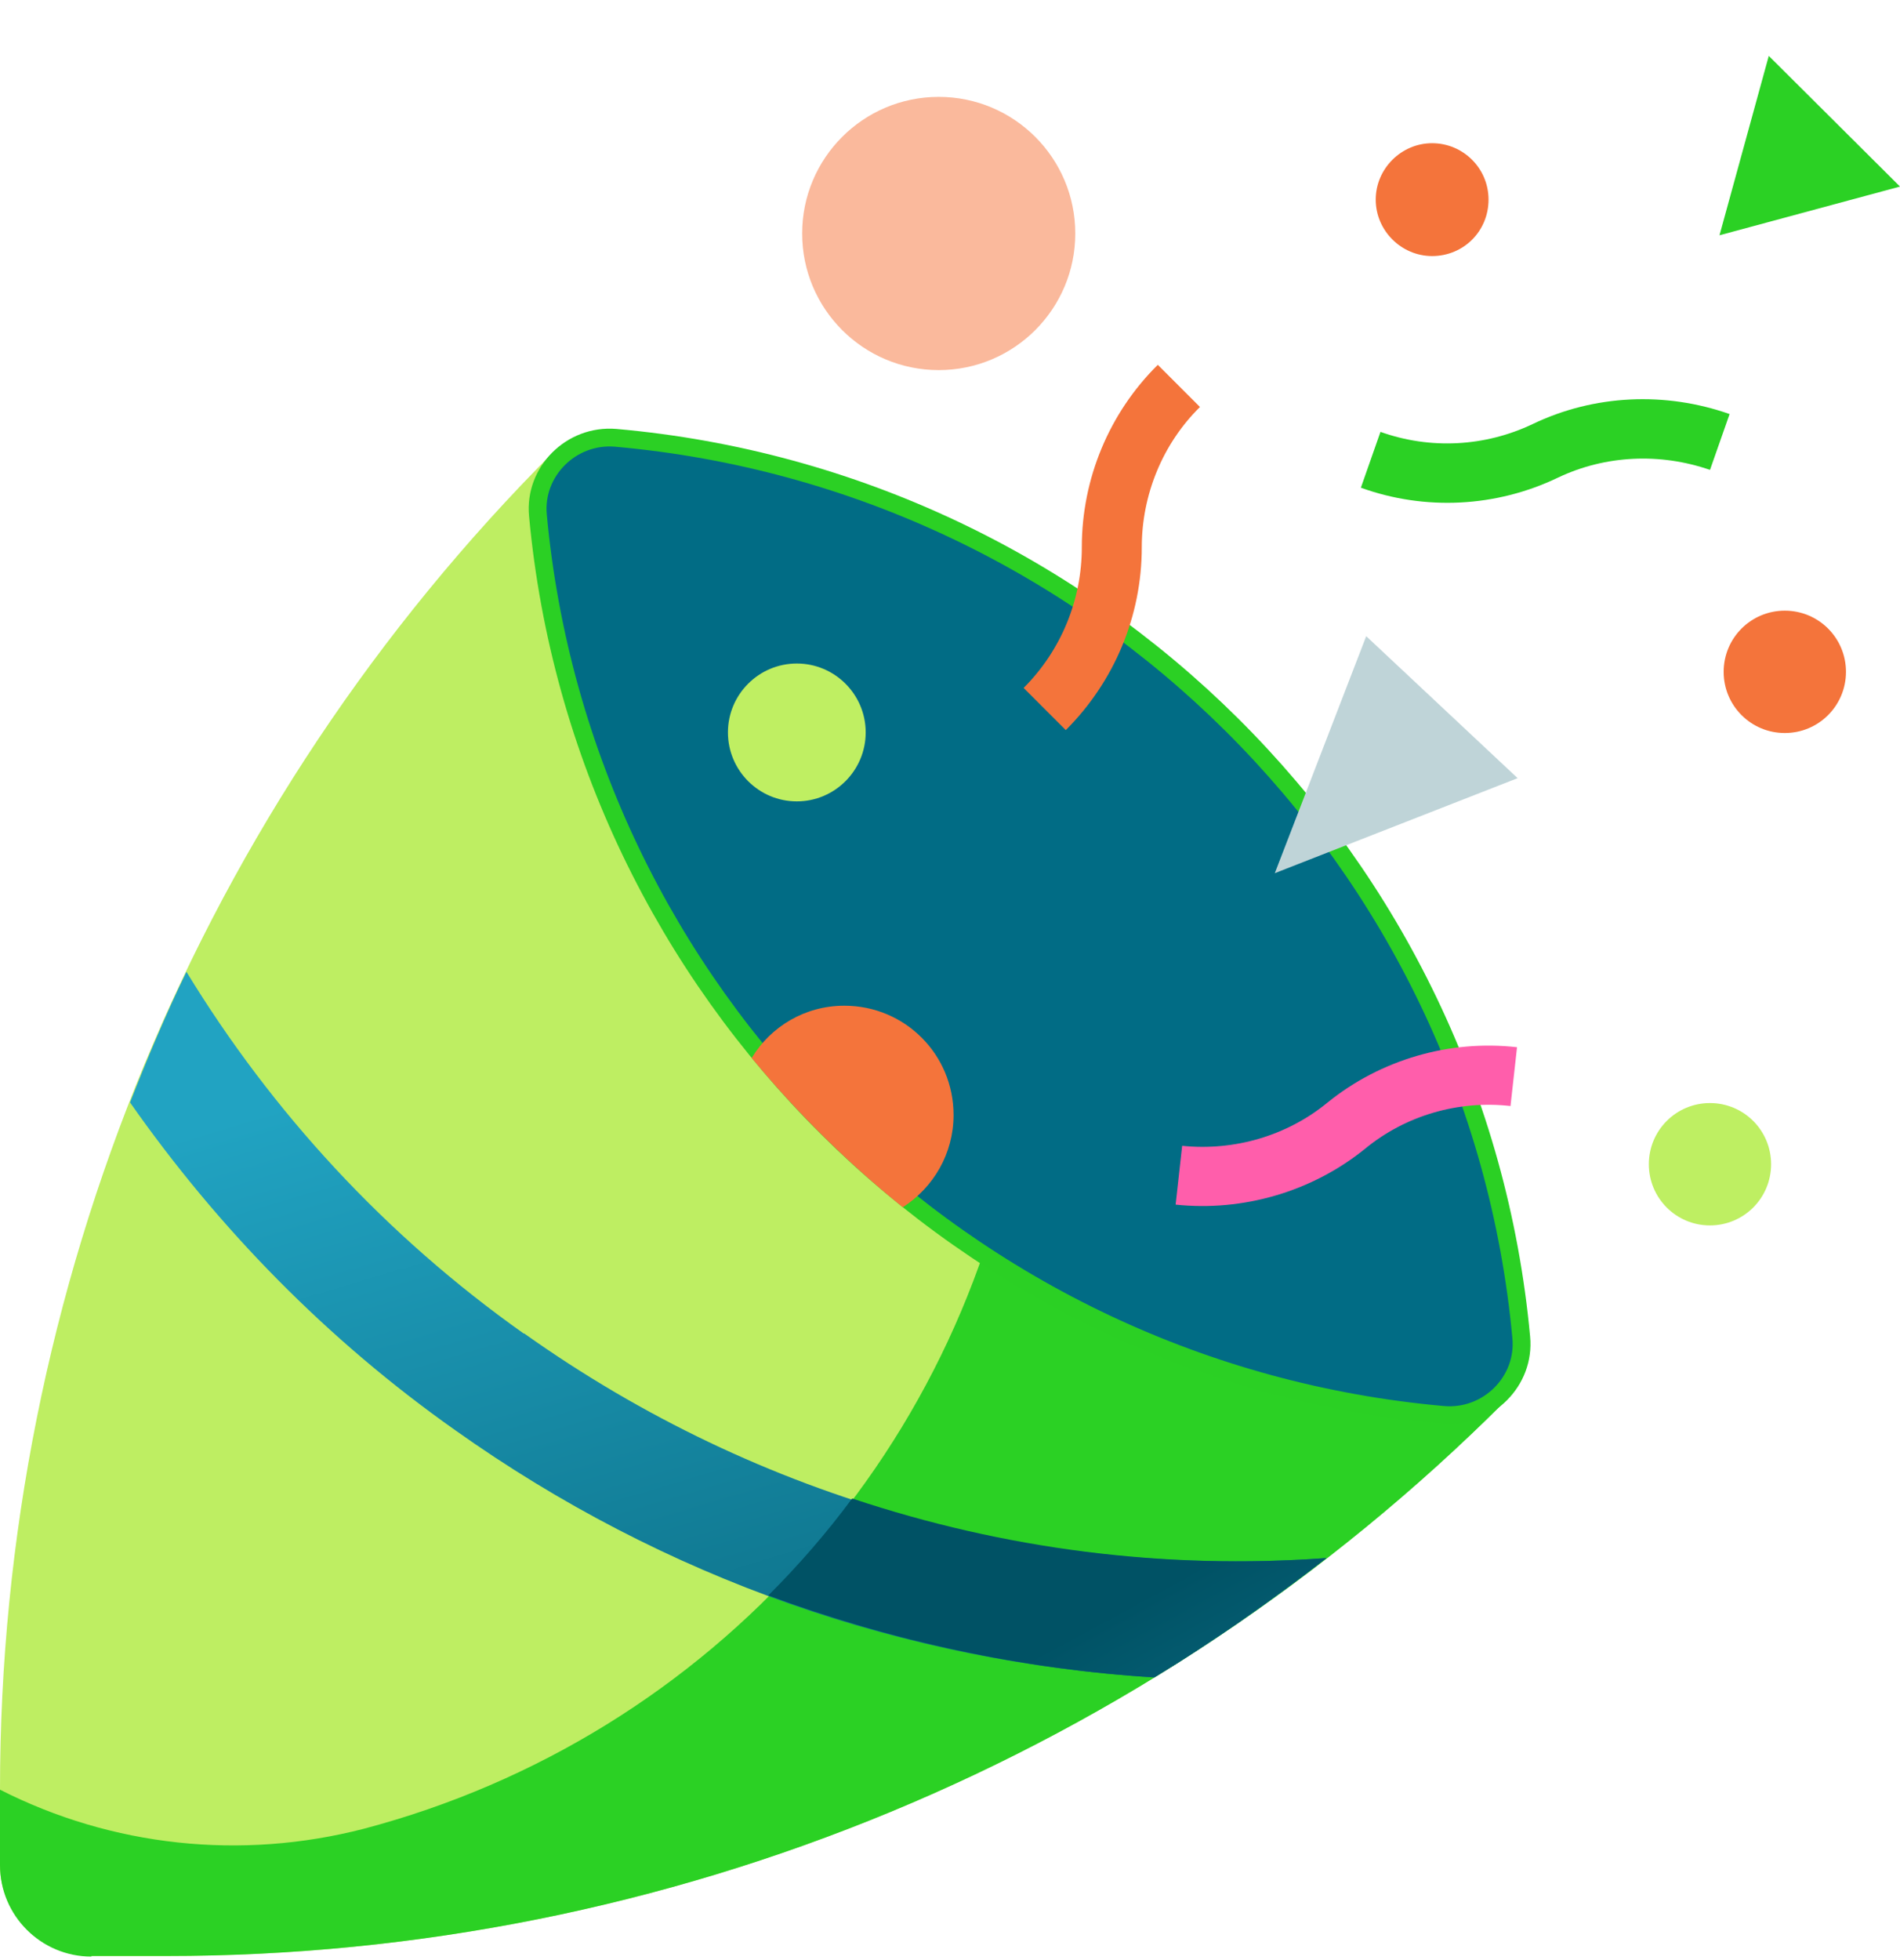
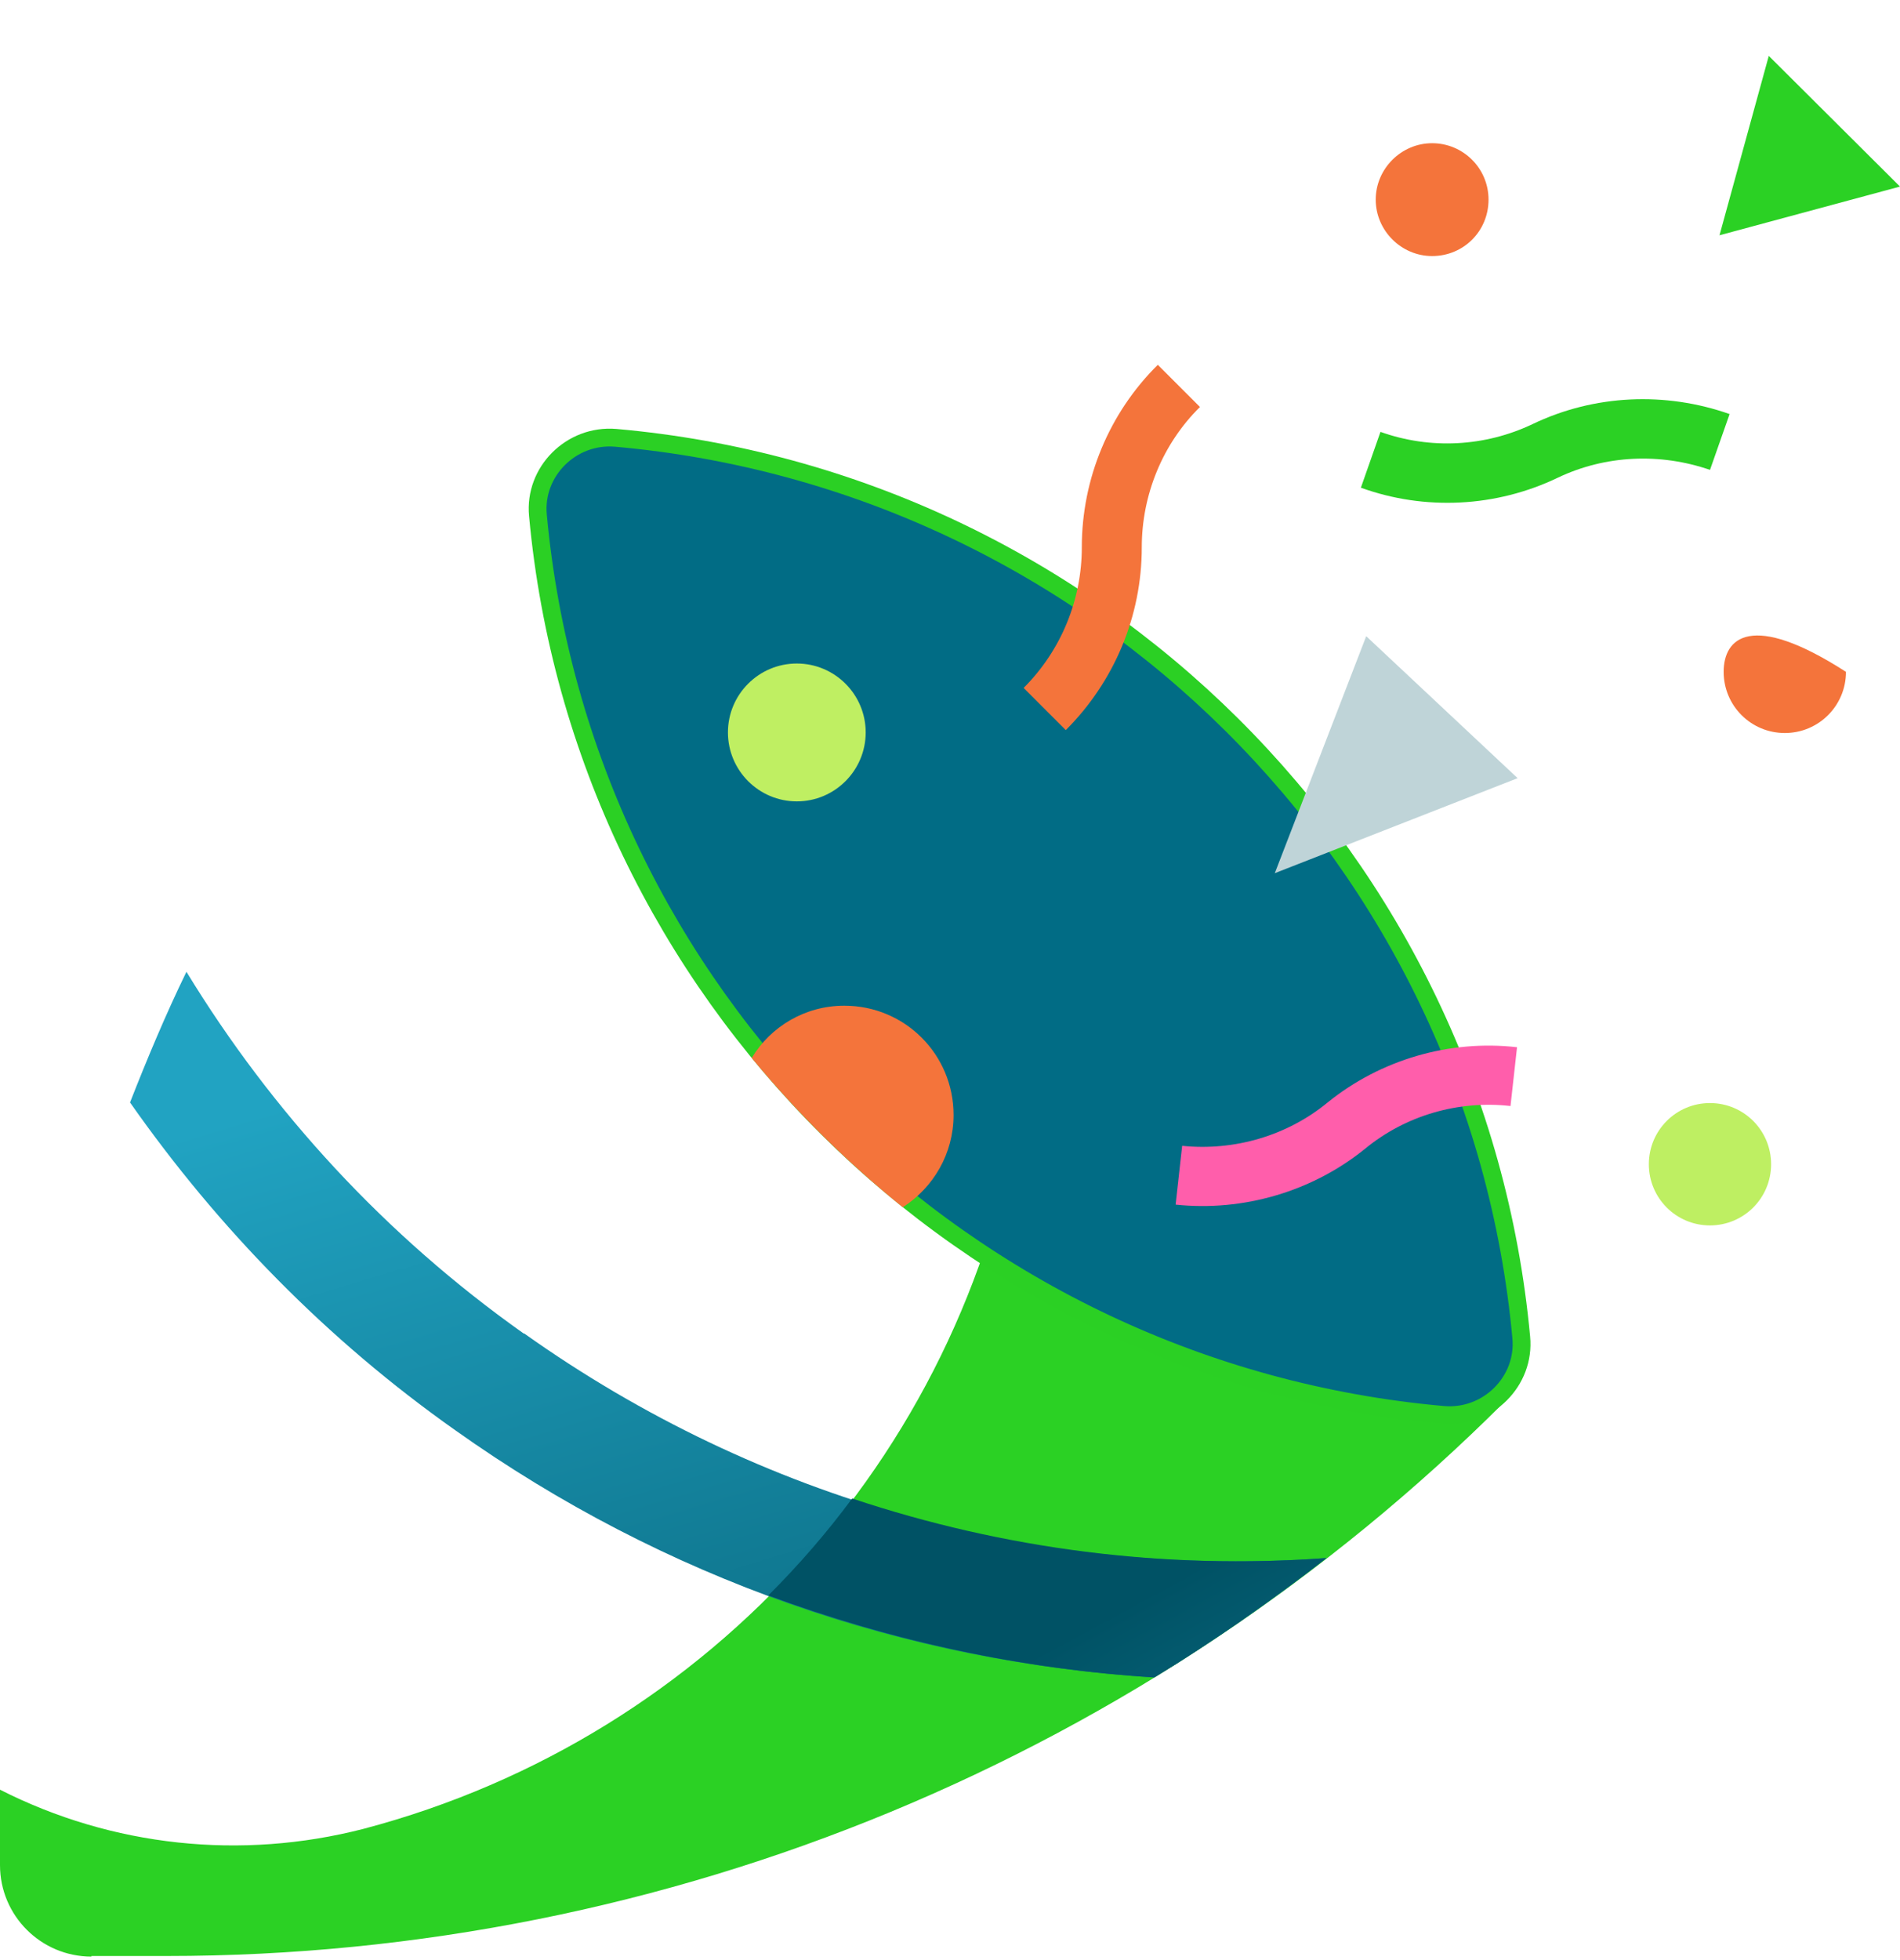
<svg xmlns="http://www.w3.org/2000/svg" width="32" height="33" viewBox="0 0 32 33" fill="none">
-   <path d="M25.33 23.602C19.36 29.572 11.25 32.931 2.8 32.931H1.54C0.69 32.931 0 32.242 0 31.392V30.122C0 21.682 3.36 13.572 9.33 7.602L25.33 23.602Z" fill="#BEEE62" />
  <path d="M1.54 32.931H2.81C11.26 32.931 19.36 29.571 25.34 23.601L17.58 15.841L17.23 18.311C16.38 24.331 12 29.241 6.12 30.791C4.06 31.321 1.89 31.091 0 30.131V31.401C0 32.251 0.69 32.941 1.54 32.941V32.931Z" fill="#2BD124" />
  <path d="M9.06 8.678L9.06 8.678L9.06 8.677C8.989 7.942 9.619 7.309 10.368 7.371C18.436 8.085 24.878 14.478 25.621 22.515L25.621 22.516C25.692 23.251 25.062 23.884 24.313 23.822C16.245 23.108 9.803 16.715 9.06 8.678Z" fill="#016C85" stroke="#2BD024" stroke-width="0.3" />
  <path d="M8.82 22.451C6.49 20.801 4.58 18.721 3.14 16.361C2.79 17.081 2.48 17.821 2.19 18.561C3.67 20.671 5.5 22.551 7.67 24.081C11.19 26.581 15.24 27.981 19.44 28.241C20.44 27.631 21.41 26.961 22.34 26.231C17.54 26.581 12.8 25.271 8.83 22.451H8.82Z" fill="url(#paint0_linear_180_281)" />
  <path d="M28.799 20.631C29.369 20.631 29.829 20.171 29.829 19.601C29.829 19.031 29.369 18.571 28.799 18.571C28.23 18.571 27.77 19.031 27.77 19.601C27.77 20.171 28.23 20.631 28.799 20.631Z" fill="#BEEF62" />
-   <path d="M30.06 12.341C30.63 12.341 31.09 11.881 31.09 11.311C31.09 10.741 30.63 10.281 30.06 10.281C29.49 10.281 29.03 10.741 29.03 11.311C29.03 11.881 29.49 12.341 30.06 12.341Z" fill="#F4743B" />
-   <path d="M15.81 6.231C17.08 6.231 18.11 5.201 18.11 3.931C18.11 2.661 17.08 1.631 15.81 1.631C14.54 1.631 13.51 2.661 13.51 3.931C13.51 5.201 14.54 6.231 15.81 6.231Z" fill="#FAB99C" />
+   <path d="M30.06 12.341C30.63 12.341 31.09 11.881 31.09 11.311C29.49 10.281 29.03 10.741 29.03 11.311C29.03 11.881 29.49 12.341 30.06 12.341Z" fill="#F4743B" />
  <path d="M13.42 13.492C14.06 13.492 14.58 12.971 14.58 12.331C14.58 11.691 14.06 11.171 13.42 11.171C12.78 11.171 12.26 11.691 12.26 12.331C12.26 12.971 12.78 13.492 13.42 13.492Z" fill="#BFEF62" />
  <path d="M24.12 4.311C24.65 4.311 25.07 3.891 25.07 3.361C25.07 2.831 24.64 2.411 24.12 2.411C23.6 2.411 23.17 2.841 23.17 3.361C23.17 3.881 23.6 4.311 24.12 4.311Z" fill="#F4743B" />
  <path fill-rule="evenodd" clip-rule="evenodd" d="M22.36 18.561C23.25 17.841 24.41 17.501 25.55 17.631L25.44 18.621C24.56 18.521 23.67 18.781 22.99 19.341C22.1 20.061 20.94 20.401 19.8 20.281L19.91 19.291C20.79 19.381 21.68 19.121 22.36 18.561Z" fill="#FF5EAB" />
  <path fill-rule="evenodd" clip-rule="evenodd" d="M25.81 7.141C26.85 6.641 28.05 6.591 29.13 6.971L28.8 7.911C27.96 7.621 27.04 7.661 26.24 8.041C25.2 8.541 24 8.601 22.92 8.211L23.25 7.271C24.09 7.571 25.01 7.521 25.81 7.141Z" fill="#2BD124" />
  <path fill-rule="evenodd" clip-rule="evenodd" d="M18.22 9.212C18.22 8.062 18.68 6.952 19.5 6.142L20.21 6.852C19.58 7.472 19.23 8.332 19.23 9.212C19.23 10.372 18.77 11.472 17.95 12.292L17.24 11.582C17.87 10.952 18.22 10.102 18.22 9.212Z" fill="#F4743B" />
  <path d="M14.35 25.231C13.92 25.811 13.45 26.352 12.94 26.861C15.03 27.631 17.21 28.102 19.44 28.241C19.94 27.942 20.42 27.621 20.9 27.291L20.94 27.261C21.41 26.931 21.88 26.591 22.34 26.231C19.61 26.431 16.91 26.081 14.36 25.231H14.35Z" fill="url(#paint1_linear_180_281)" />
  <path d="M21.47 14.701L23.01 10.711L25.56 13.101L21.47 14.701Z" fill="#BFD4D8" />
  <path d="M15.21 20.322C15.72 19.992 16.06 19.422 16.06 18.772C16.06 17.752 15.24 16.932 14.22 16.932C13.56 16.932 12.98 17.282 12.66 17.812C13.42 18.732 14.27 19.572 15.2 20.322H15.21Z" fill="#F4743B" />
  <path d="M32 3.141L28.96 3.961L29.79 0.941L32 3.141Z" fill="#2BD124" />
  <defs>
    <linearGradient id="paint0_linear_180_281" x1="16.12" y1="35.361" x2="10.62" y2="16.861" gradientUnits="userSpaceOnUse">
      <stop stop-color="#005265" />
      <stop offset="1" stop-color="#21A3C2" />
    </linearGradient>
    <linearGradient id="paint1_linear_180_281" x1="18.14" y1="27.482" x2="24.09" y2="38.492" gradientUnits="userSpaceOnUse">
      <stop stop-color="#005265" />
      <stop offset="1" stop-color="#21A3C2" />
    </linearGradient>
  </defs>
</svg>